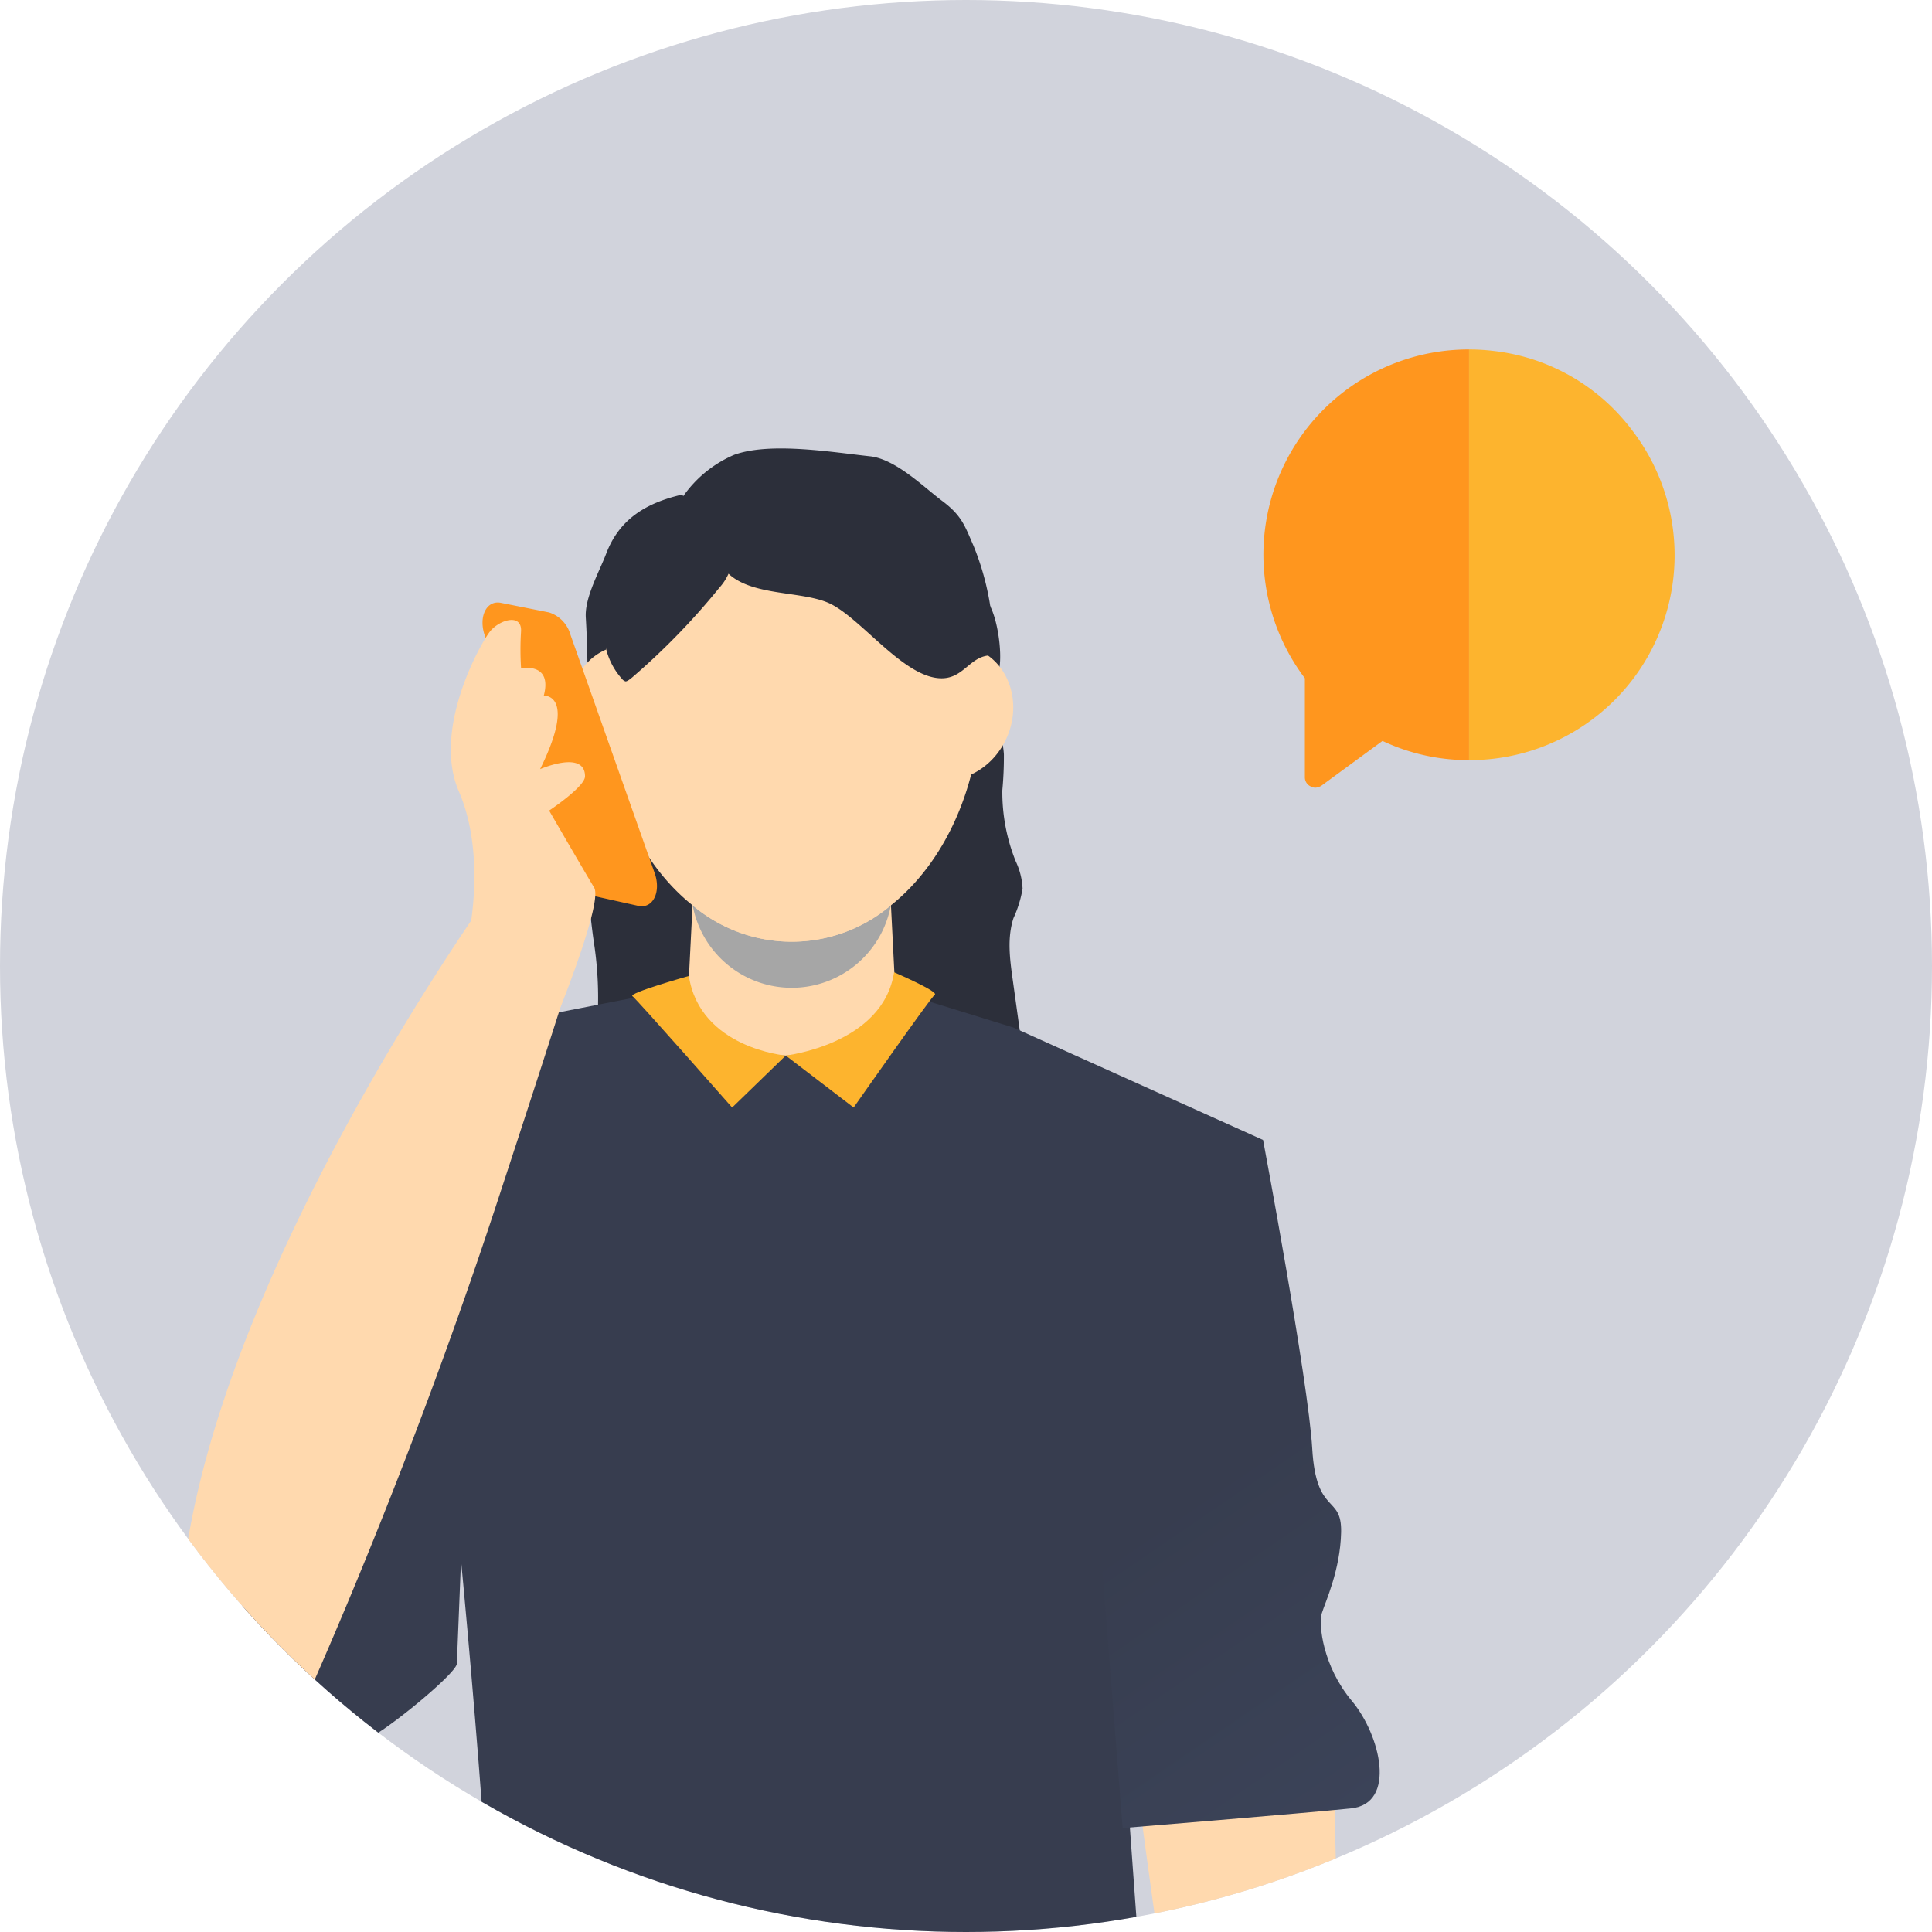
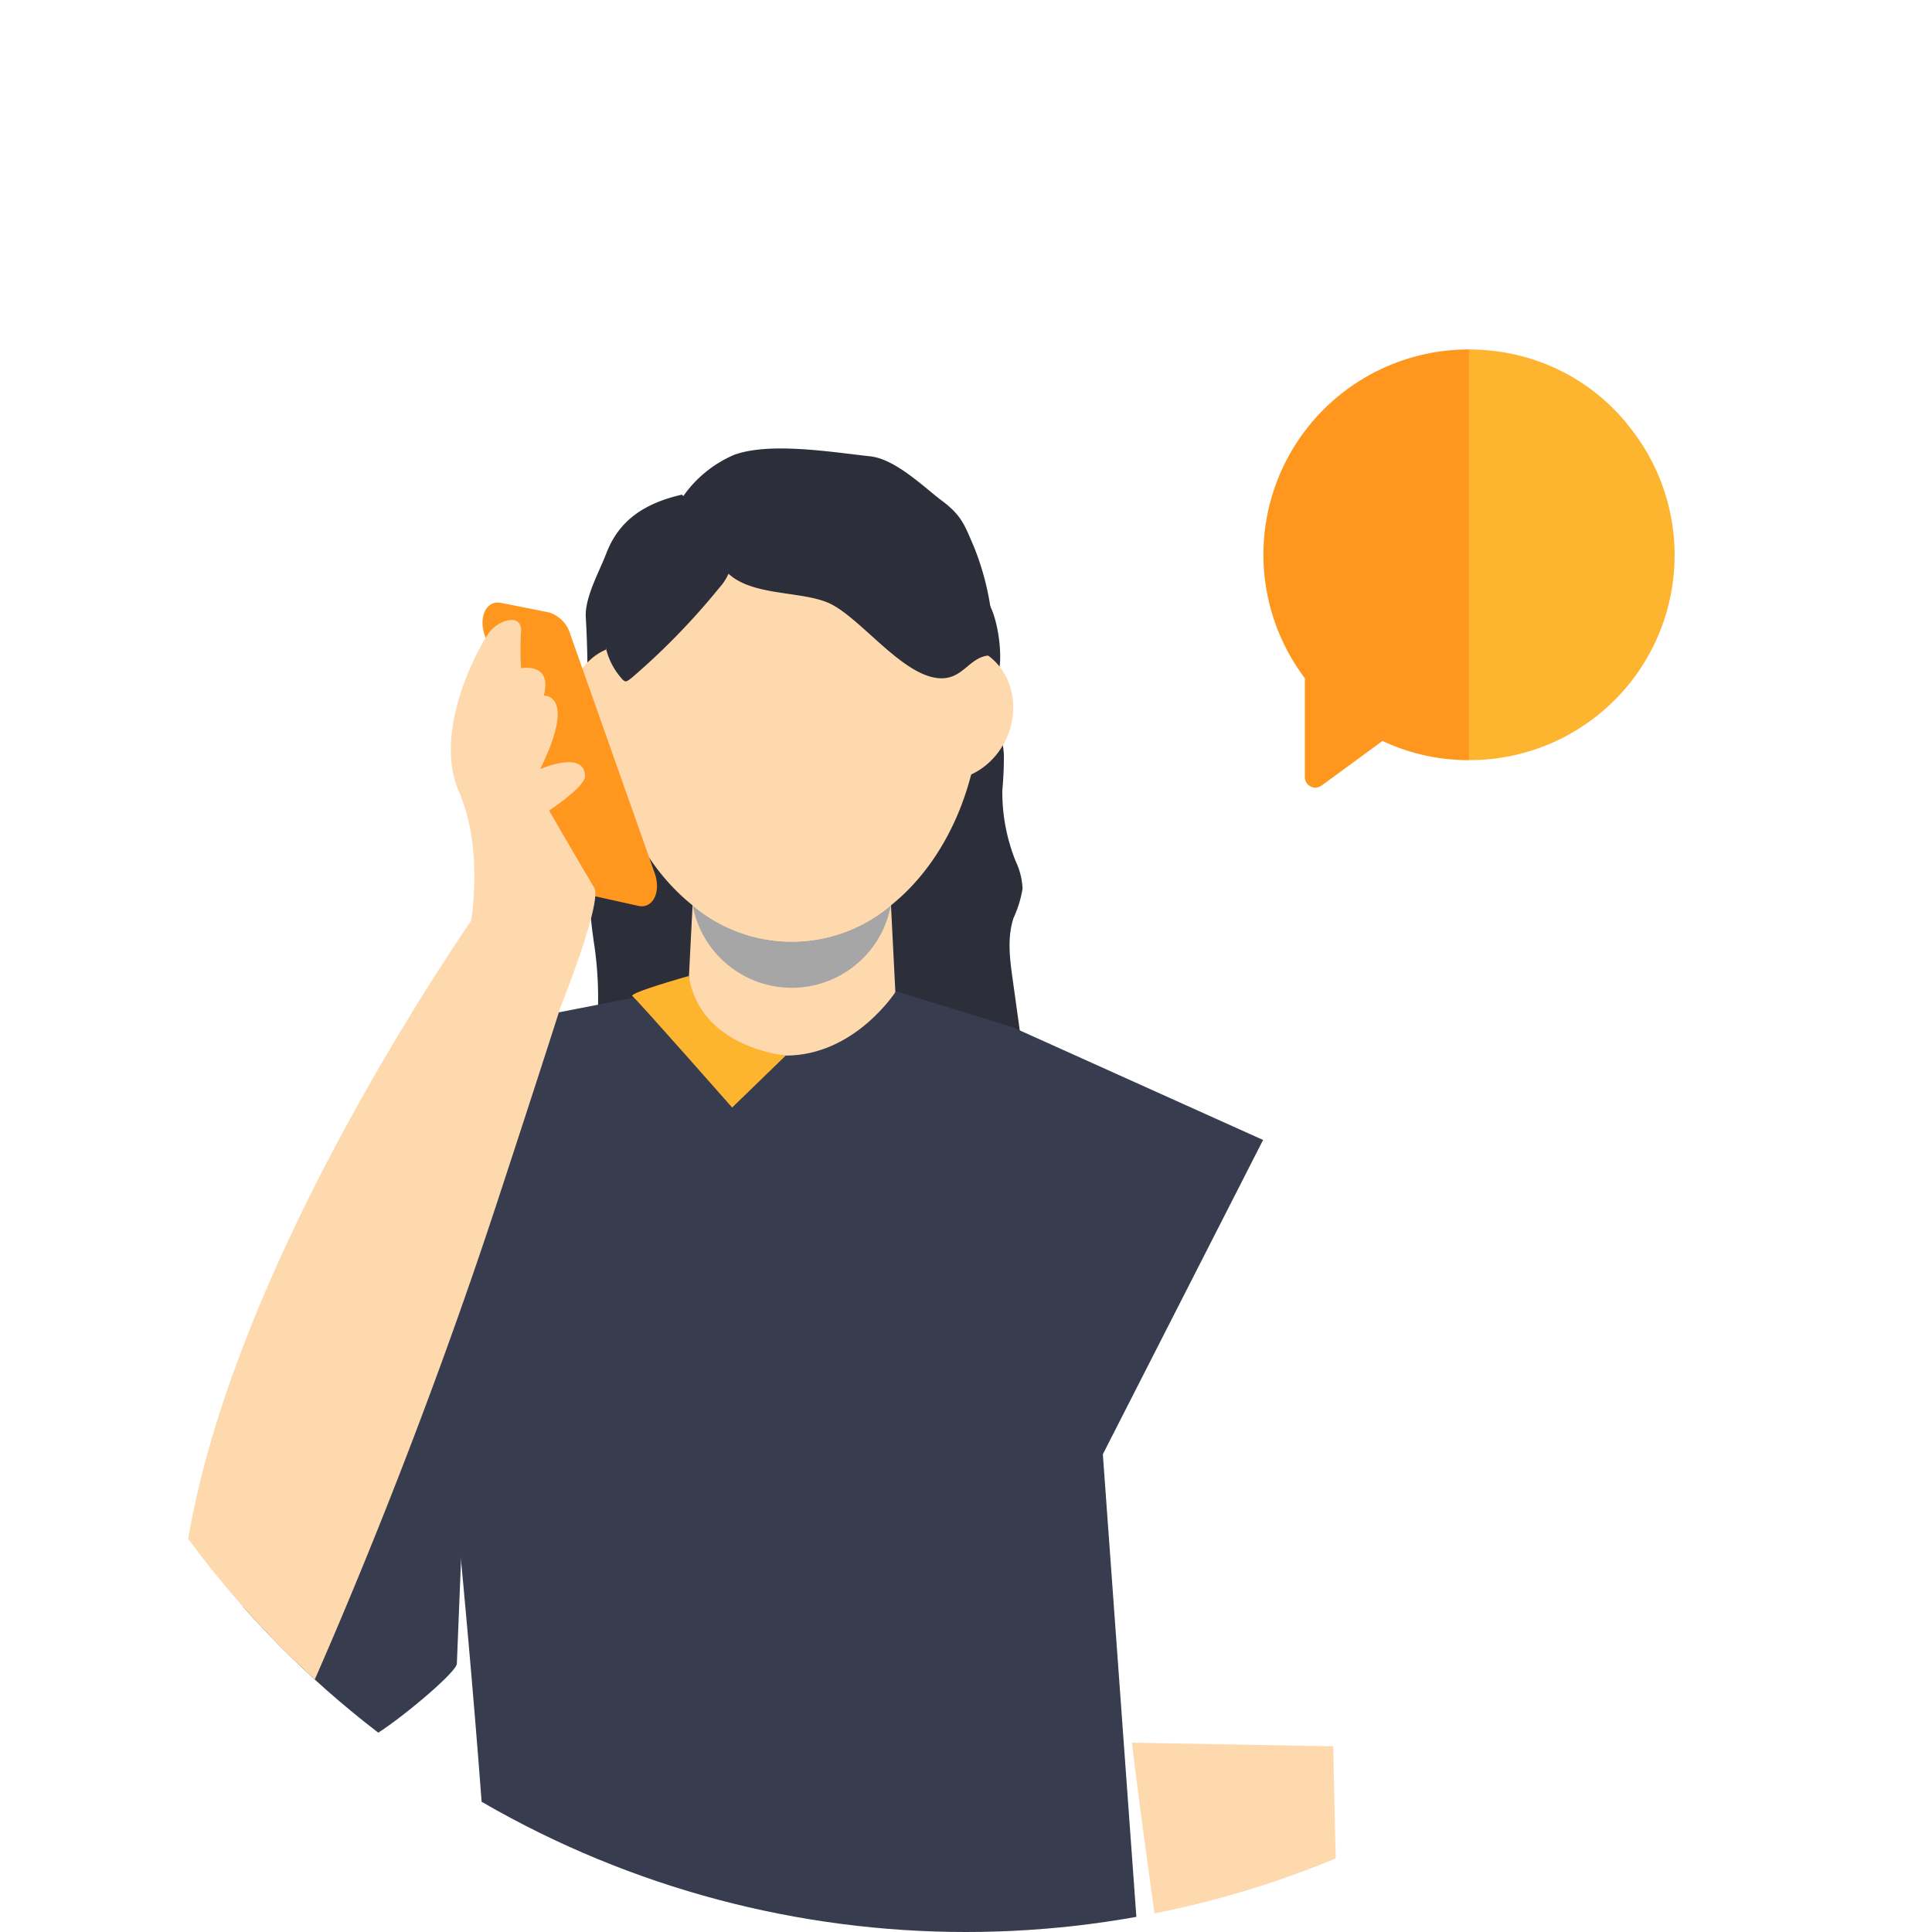
<svg xmlns="http://www.w3.org/2000/svg" width="249" height="249" viewBox="0 0 249 249">
  <defs>
    <clipPath id="clip-path">
      <circle id="Ellipse_998" data-name="Ellipse 998" cx="124.5" cy="124.5" r="124.5" transform="translate(762 433)" fill="#d1d3dc" />
    </clipPath>
    <clipPath id="clip-path-2">
      <rect id="Rechteck_1941" data-name="Rechteck 1941" width="201.973" height="209.107" transform="translate(0 0)" fill="#fff" stroke="#707070" stroke-width="1" />
    </clipPath>
    <linearGradient id="linear-gradient" x1="1.554" y1="0.129" x2="2.049" y2="1.736" gradientUnits="objectBoundingBox">
      <stop offset="0" stop-color="#373d4f" />
      <stop offset="1" stop-color="#424d68" />
    </linearGradient>
  </defs>
  <g id="Gruppe_5195" data-name="Gruppe 5195" transform="translate(-90 -488)">
-     <circle id="Ellipse_992" data-name="Ellipse 992" cx="124.5" cy="124.5" r="124.5" transform="translate(90 488)" fill="#d1d3dc" />
    <g id="Gruppe_5177" data-name="Gruppe 5177" transform="translate(-672 55)">
      <g id="Gruppe_3427" data-name="Gruppe 3427" transform="translate(947.833 478.04)">
        <path id="Pfad_3227" data-name="Pfad 3227" d="M112.694,87.792a26.439,26.439,0,0,0,5.146,19.147V119.7a1.285,1.285,0,0,0,.752,1.182,1.2,1.2,0,0,0,.592.163,1.621,1.621,0,0,0,.807-.27l7.854-5.757a26.007,26.007,0,0,0,11.139,2.475H139V64.565A26.447,26.447,0,0,0,112.694,87.792Z" transform="translate(-135.498 -64.565)" fill="#ff961e" />
        <path id="Pfad_3228" data-name="Pfad 3228" d="M149.1,91.184a26.408,26.408,0,0,0-5.683-16.468V74.71a25.945,25.945,0,0,0-17.648-9.954,26.286,26.286,0,0,0-3.159-.191v52.926A26.405,26.405,0,0,0,149.1,91.184Z" transform="translate(-119.106 -64.565)" fill="#fdb42e" />
      </g>
      <g id="Gruppe_maskieren_4835" data-name="Gruppe maskieren 4835" clip-path="url(#clip-path)">
        <g id="Gruppe_maskieren_139" data-name="Gruppe maskieren 139" transform="translate(772.174 472.893)" clip-path="url(#clip-path-2)">
          <g id="Gruppe_4831" data-name="Gruppe 4831" transform="translate(12.955 17.904)">
            <g id="Gruppe_4823" data-name="Gruppe 4823" transform="translate(52.36 5.951)">
              <path id="Pfad_5202" data-name="Pfad 5202" d="M212.753,114.713c-.2-1.321-.306-2.892.822-3.75.937-.711,2.311-.6,3.523-.442l8.016,1.022c2.349.3,3.708-1.513,4.994.291,1.3,1.82,1.929,6.468,1.552,8.608a21.78,21.78,0,0,0-.025,7.4c.208,1.235.524,2.459.609,3.706a45.957,45.957,0,0,1-.2,4.637,23.83,23.83,0,0,0,1.721,9.154,9.171,9.171,0,0,1,.887,3.533,14.831,14.831,0,0,1-1.171,3.8c-.831,2.553-.472,5.284-.1,7.926l1.439,10.36-19.253.506a1.315,1.315,0,0,1-.78-.14,1.035,1.035,0,0,1-.326-.876c-.291-8.409-.325-16.824-.36-25.236l-.026-6.187a158.461,158.461,0,0,0-1.449-23.24Z" transform="translate(-178.35 -98.091)" fill="#2c2f3a" />
              <path id="Pfad_5203" data-name="Pfad 5203" d="M191.307,98.29c-4.744,1.095-8.092,3.235-9.755,7.58-.924,2.414-2.792,5.687-2.64,8.25.834,14.018-1.01,28.443,1.124,42.424a46.948,46.948,0,0,1,.106,12.375c5.056.682,13.343.174,18.4-.475a1.51,1.51,0,0,0,.889-.318,1.308,1.308,0,0,0,.284-.908,48.116,48.116,0,0,0-.791-9.077,322.438,322.438,0,0,1-3.372-42.035c-.091-6.294.243-13.177-4.249-17.818" transform="translate(-178.903 -98.29)" fill="#2c2f3a" />
            </g>
            <g id="Gruppe_4829" data-name="Gruppe 4829" transform="translate(50.368 0.533)">
              <g id="Gruppe_4824" data-name="Gruppe 4824" transform="translate(4.178)">
                <path id="Pfad_5204" data-name="Pfad 5204" d="M219.6,181.076H190.923l1.776-35.082h25.122Z" transform="translate(-180.892 -92.09)" fill="#ffd9ae" />
                <path id="Pfad_5205" data-name="Pfad 5205" d="M192.466,150.381a12.987,12.987,0,0,0,25.537,0,19.776,19.776,0,0,1-25.537,0Z" transform="translate(-180.867 -92.018)" fill="#a6a6a6" />
                <path id="Pfad_5206" data-name="Pfad 5206" d="M205.422,92.96c-13.458,0-24.368,14.111-24.368,31.519,0,11.35,4.641,21.3,11.6,26.844a19.776,19.776,0,0,0,25.537,0c6.959-5.549,11.6-15.494,11.6-26.844C229.79,107.071,218.88,92.96,205.422,92.96Z" transform="translate(-181.054 -92.96)" fill="#ffd9ae" />
              </g>
              <g id="Gruppe_4826" data-name="Gruppe 4826" transform="translate(44.82 24.805)">
                <g id="Gruppe_4825" data-name="Gruppe 4825">
                  <path id="Pfad_5207" data-name="Pfad 5207" d="M228.842,118.012a7.374,7.374,0,0,0-4.493-.5l-3.309,16.4c.151.083.3.17.461.243,4.012,1.826,8.908-.307,10.935-4.763S232.854,119.838,228.842,118.012Z" transform="translate(-221.04 -117.365)" fill="#ffd9ae" />
                </g>
              </g>
              <g id="Gruppe_4828" data-name="Gruppe 4828" transform="translate(0 24.805)">
                <g id="Gruppe_4827" data-name="Gruppe 4827">
                  <path id="Pfad_5208" data-name="Pfad 5208" d="M181.413,118.012a7.376,7.376,0,0,1,4.493-.5l3.31,16.4c-.152.083-.3.17-.461.243-4.013,1.826-8.909-.307-10.936-4.763S177.4,119.838,181.413,118.012Z" transform="translate(-176.943 -117.365)" fill="#ffd9ae" />
                </g>
              </g>
            </g>
            <path id="Pfad_5209" data-name="Pfad 5209" d="M266.651,180.438l-32.2-14.5-15.115-4.661s-5.265,8.285-14.208,8.285-12.722-8.793-12.722-8.794l-23.667,4.614-17.194,13.713s8.423,31.632,9.6,36.618,6.191,62.741,5.586,65.5-9.558,45.9-9.558,45.9c51.622,22.165,96.442-1.062,96.442-1.062L246,220.944Z" transform="translate(-126.992 -91.314)" fill="#373d4f" />
            <path id="Pfad_5210" data-name="Pfad 5210" d="M278.7,362.223c2.322-4.146,1.573-7,.094-12.589-.9-3.392-1.71-4.951-2.235-7.694l-.027-.215c-.274-4.661-2.359-76.057-2.408-84.711l-25.959-.469c3.015,25.253,11.5,80.889,13.78,88.691a1.8,1.8,0,0,1-.262,1.546,6.921,6.921,0,0,0-.821,1.3,14.5,14.5,0,0,0-1.081,4.177c-.059,4.1-.516,17.864,3.459,20.657,3.544,2.491,2.412-9.35,2.476-13.351.01-.622.4-1.009.882-.94,0,0,.912.058.956,1.255l-.4,7.947S271.562,374.964,278.7,362.223Z" transform="translate(-125.407 -89.743)" fill="#ffd9ae" />
-             <path id="Pfad_5211" data-name="Pfad 5211" d="M265.157,180.12s5.829,31.04,6.335,39.766,3.827,5.871,3.723,10.782-2.038,8.986-2.487,10.452.148,6.854,3.858,11.279,5.821,13.254-.086,13.869-29.438,2.538-29.438,2.538l-4.478-56.755Z" transform="translate(-125.498 -90.997)" fill="url(#linear-gradient)" />
            <path id="Pfad_5212" data-name="Pfad 5212" d="M192.1,159.325s-7.829,2.2-7.274,2.6,12.853,14.357,12.853,14.357l6.907-6.7S193.528,168.628,192.1,159.325Z" transform="translate(-126.447 -91.338)" fill="#fdb42e" />
-             <path id="Pfad_5213" data-name="Pfad 5213" d="M218.228,158.856s5.8,2.5,5.249,2.892-10.459,14.54-10.459,14.54l-8.754-6.7S216.8,168.16,218.228,158.856Z" transform="translate(-126.127 -91.346)" fill="#fdb42e" />
            <path id="Pfad_5214" data-name="Pfad 5214" d="M168.183,112.013l6.207,1.234a4.18,4.18,0,0,1,2.745,2.828L188,146.829c.869,2.462-.227,4.658-2.115,4.238l-6.693-1.489a4.241,4.241,0,0,1-2.717-2.877L166.1,116.2C165.274,113.783,166.339,111.646,168.183,112.013Z" transform="translate(-126.758 -92.115)" fill="#ff961e" />
            <path id="Pfad_5215" data-name="Pfad 5215" d="M152.22,181.43a2.711,2.711,0,0,0-4.96.25c-3.584,9.475-10.331,27.975-10.871,34.345-.7,8.25-3.15,9.679-3.66,14.579s2.754,7.167,3.293,8.6-1.4-.293-3.118,4.73c-1.866,5.464.444,11.243,6.379,11.488,4.463.184,7.4,1.975,11.991,1.917,1.4-.017,11.669-8.319,11.786-9.712l1.627-40.473a2.719,2.719,0,0,0-.278-1.444Z" transform="translate(-127.308 -91)" fill="#373d4f" />
            <g id="Gruppe_4830" data-name="Gruppe 4830" transform="translate(0 22.105)">
              <path id="Pfad_5216" data-name="Pfad 5216" d="M133.779,255.66h0a8.947,8.947,0,0,0,10.819-4.954c4.933-11.214,14.663-34.376,23.8-62.234,12.948-39.465,11.176-35.218,11.176-35.218l-11.643-5.116s-42.521,58.51-40.473,99.359A8.985,8.985,0,0,0,133.779,255.66Z" transform="translate(-127.388 -113.626)" fill="#ffd9ae" />
              <path id="Pfad_5217" data-name="Pfad 5217" d="M164.213,154.372c0-.384,2.074-10.11-1.384-18.1s2.79-19.035,3.989-20.572,4.193-2.46,4.028,0a37.39,37.39,0,0,0,.007,4.707s4.079-.816,2.926,3.53c0,0,4.338-.291-.473,9.473,0,0,5.787-2.534,5.787.931,0,1.334-4.624,4.41-4.624,4.41s3.546,6.148,5.807,9.943c1.093,1.835-4.33,15.362-4.33,15.362Z" transform="translate(-126.824 -114.183)" fill="#ffd9ae" />
            </g>
            <path id="Pfad_5218" data-name="Pfad 5218" d="M228.851,105c-1.127-2.575-1.491-3.9-4.08-5.827-2.25-1.671-5.939-5.368-9.26-5.725-4.875-.526-12.861-1.875-17.517-.192a15.406,15.406,0,0,0-6.619,5.411,4.847,4.847,0,0,0-3.186,1.623c-4.067,3.975-6.665,12.371-6.681,18.057a8.982,8.982,0,0,0,1.987,3.739,1.04,1.04,0,0,0,.472.365c.205.064.748-.393.913-.532a90,90,0,0,0,11.226-11.562,6.778,6.778,0,0,0,1.16-1.778c3.064,2.851,9.176,2.224,12.765,3.713,4,1.66,9.339,9.177,14.137,9.733,3.5.408,4.081-3.1,7.22-2.919A34.507,34.507,0,0,0,228.851,105Z" transform="translate(-126.501 -92.435)" fill="#2c2f3a" />
          </g>
        </g>
      </g>
    </g>
  </g>
</svg>